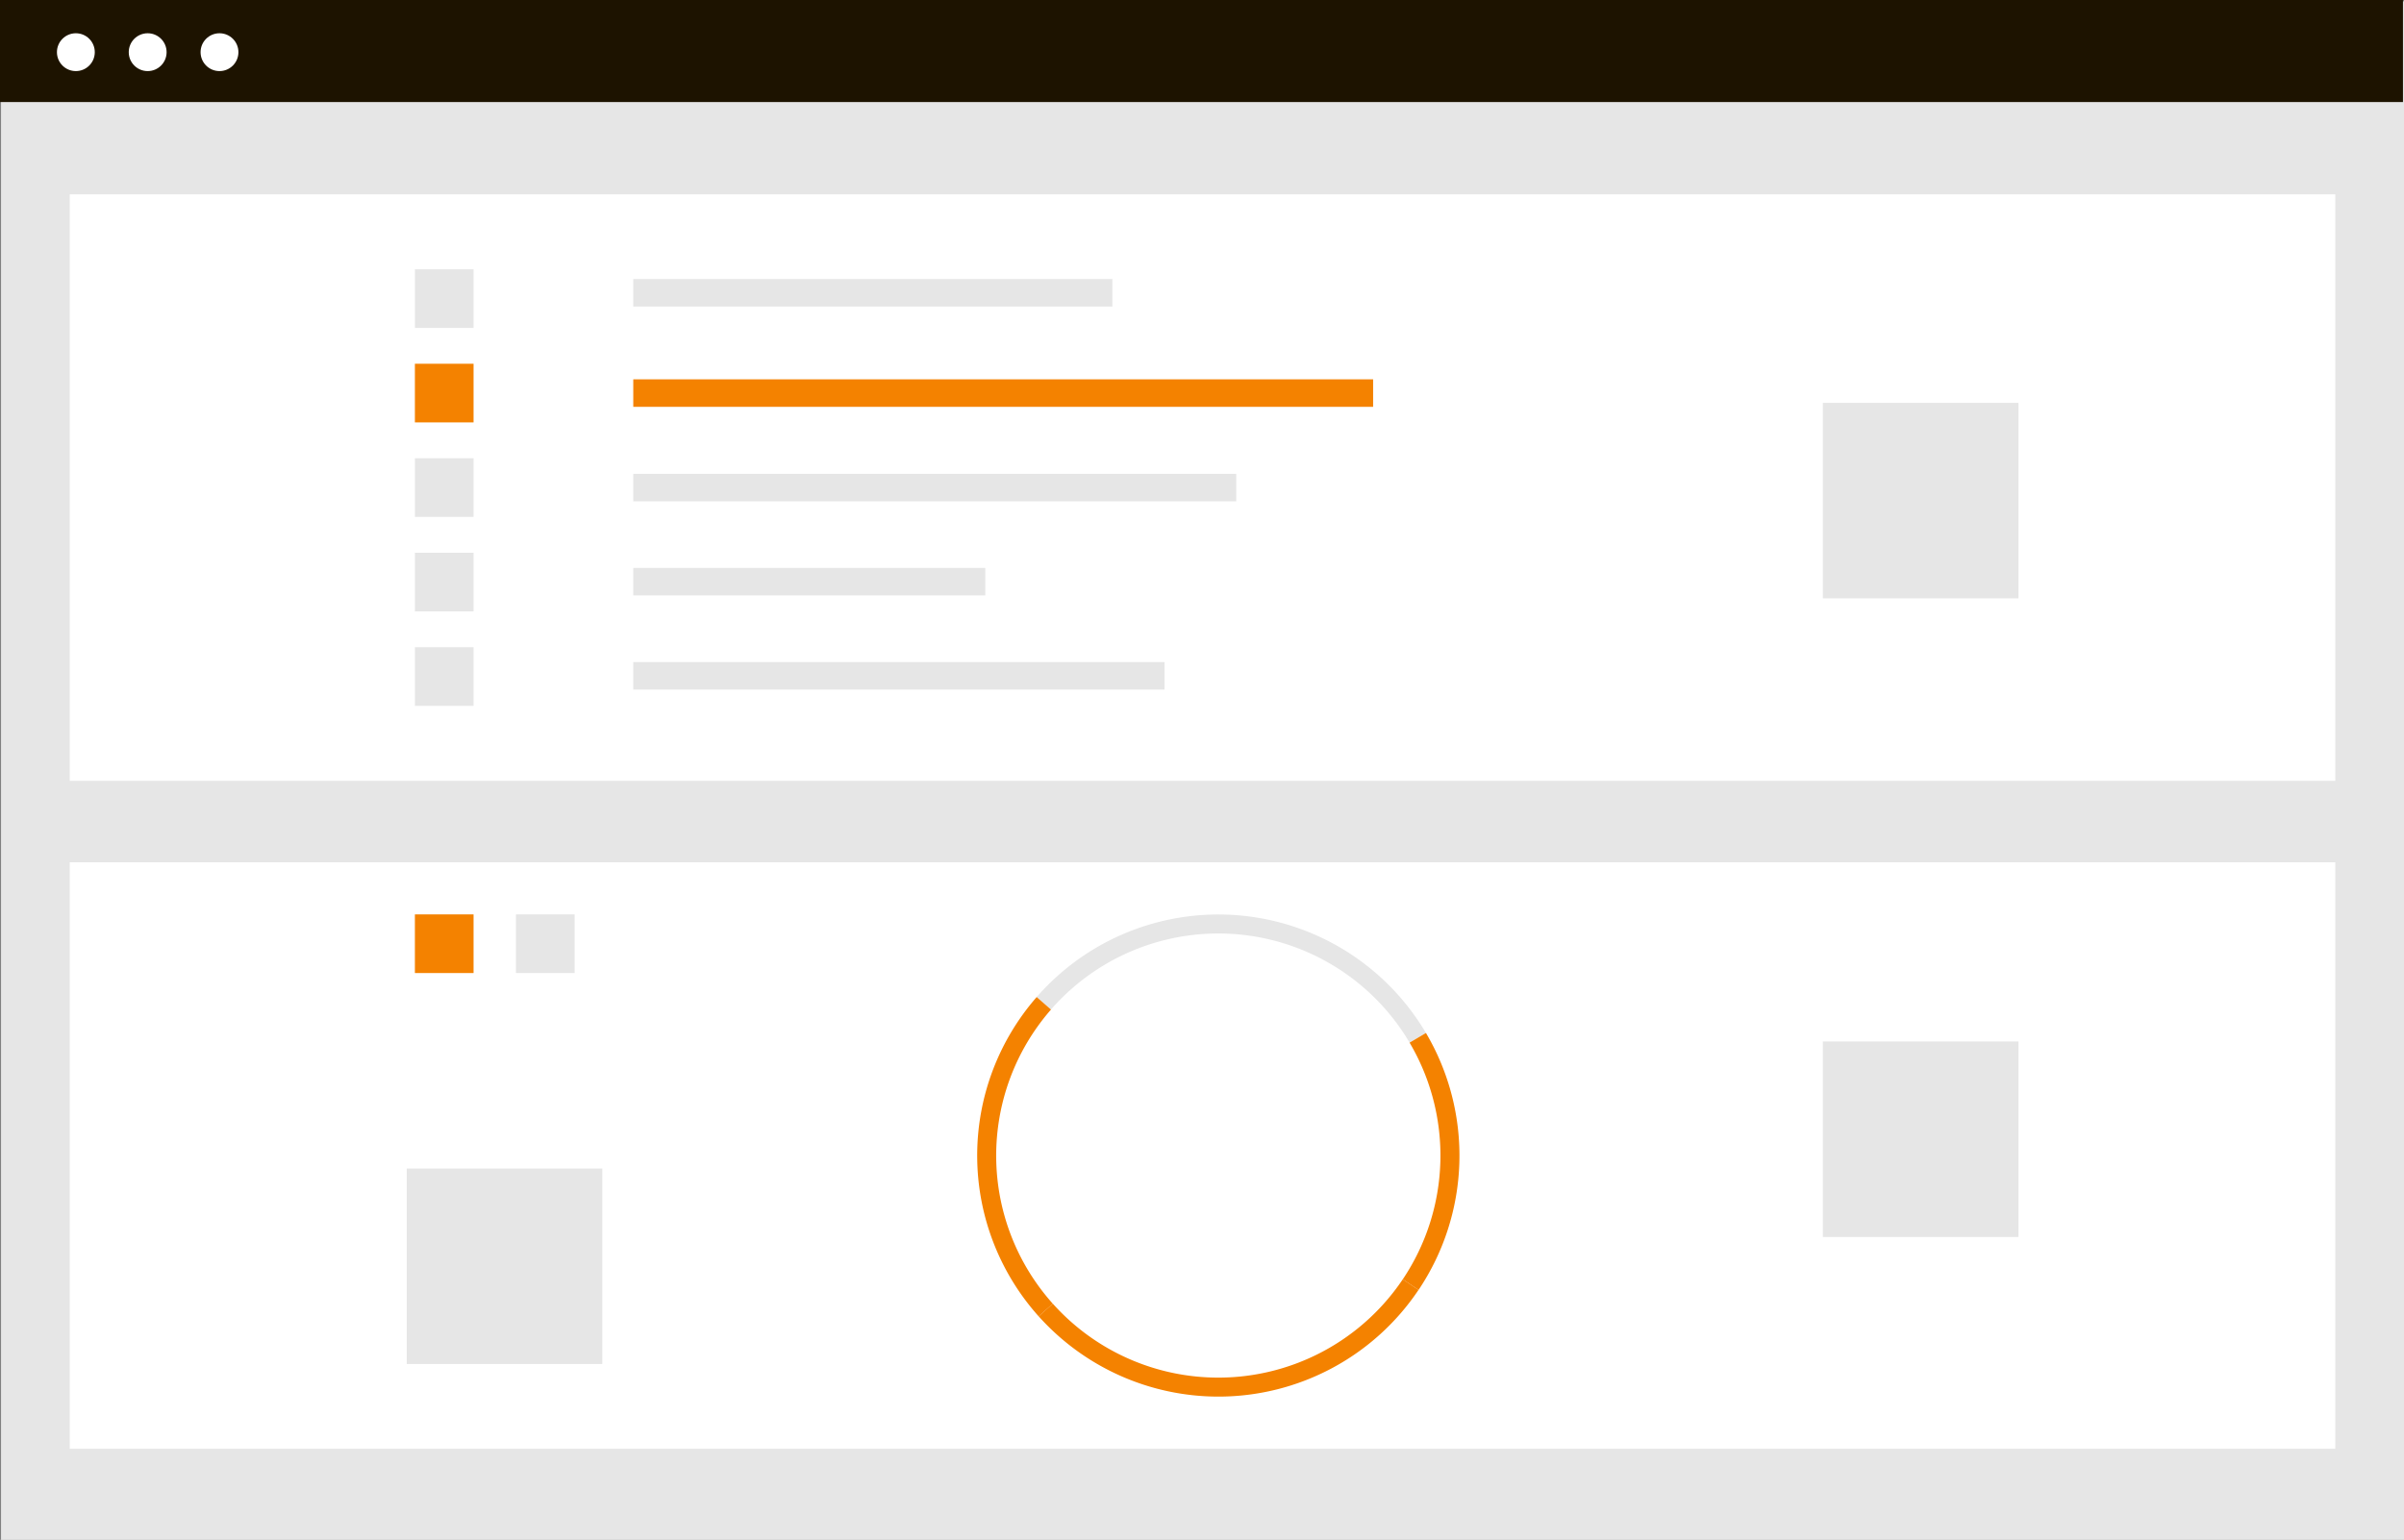
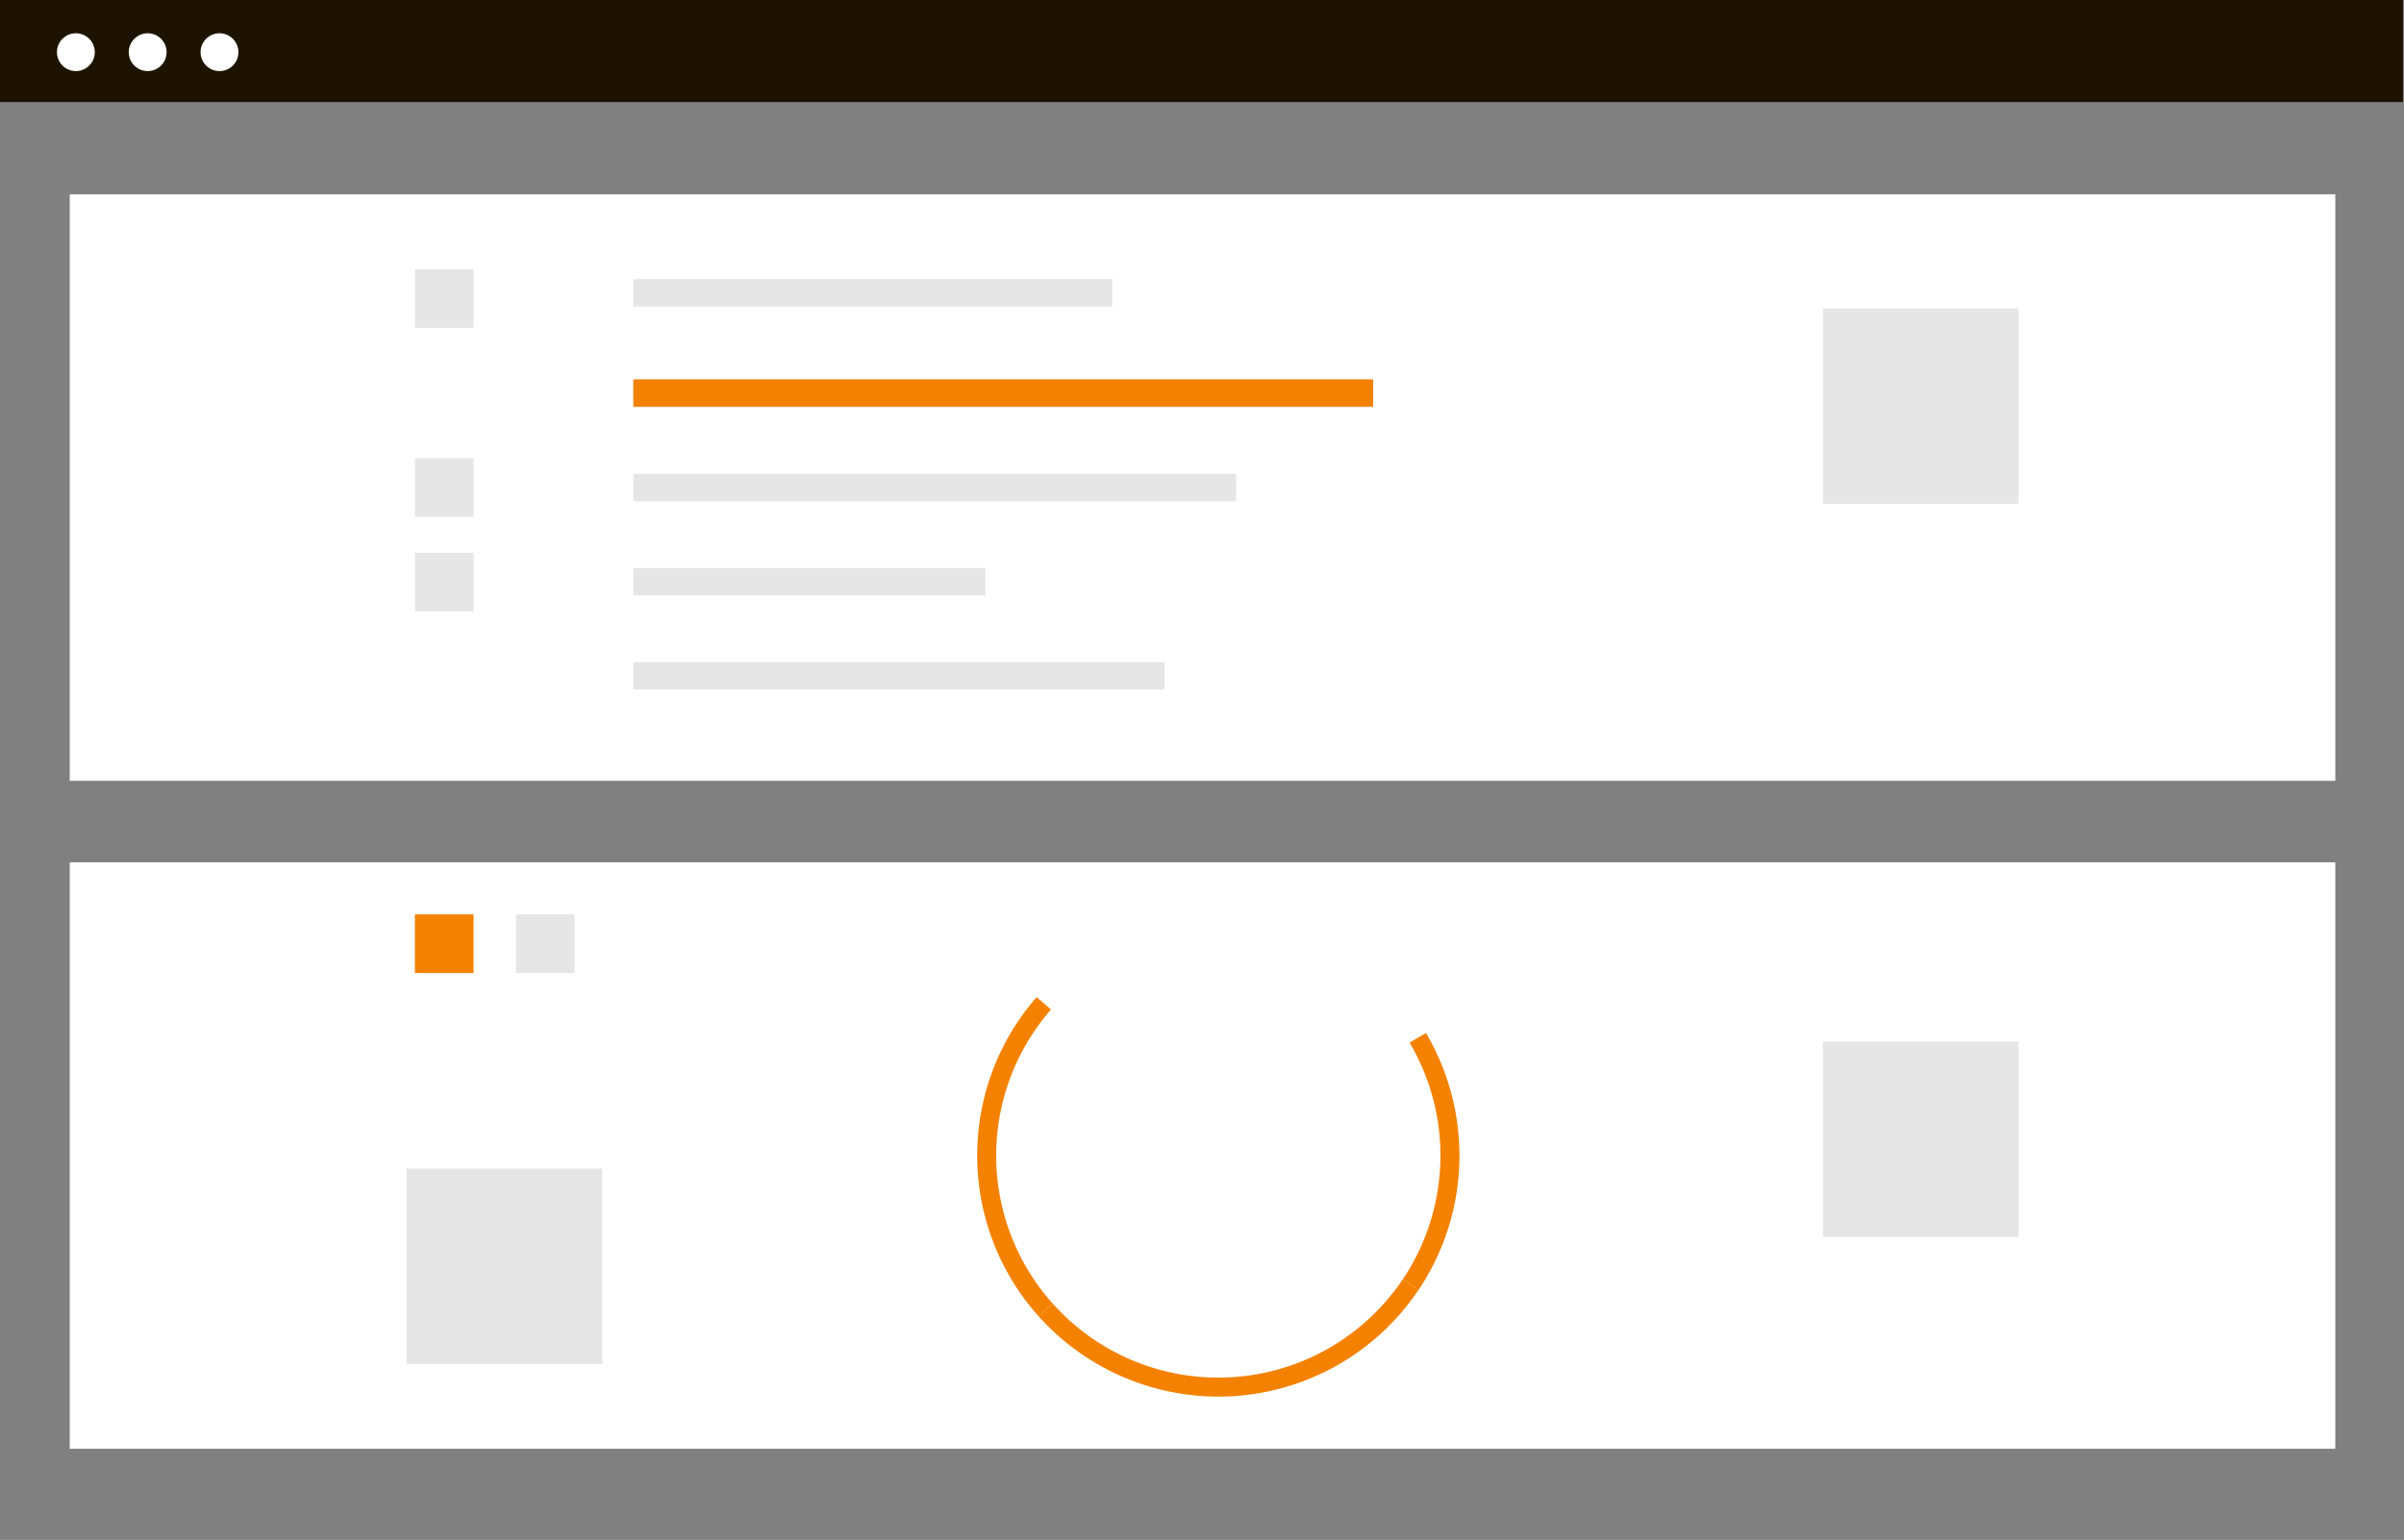
<svg xmlns="http://www.w3.org/2000/svg" width="190.965" height="122.358" viewBox="0 0 190.965 122.358">
  <rect x="0" y="0" width="190.965" height="122.358" fill="#808080" stroke="none" />
-   <path fill="#e6e6e6" d="M.082.108h190.883v122.25H.082z" />
  <path fill="#fff" d="M5.54 15.441h179.967v46.603H5.54z" />
  <path fill="#e6e6e6" d="M50.305 22.173h38.059v2.185H50.305z" />
  <path fill="#f48200" d="M50.305 30.142h58.771v2.185H50.305z" />
  <path fill="#e6e6e6" d="M50.305 37.651h47.897v2.185H50.305zm0 7.479h27.962v2.185H50.305zm0 7.48h42.201v2.185H50.305zM32.958 21.396h4.66v4.66h-4.66z" />
-   <path fill="#f48200" d="M32.958 28.904h4.66v4.66h-4.66z" />
-   <path fill="#e6e6e6" d="M32.958 36.413h4.66v4.66h-4.66zm0 7.508h4.66v4.66h-4.66zm0 7.508h4.66v4.66h-4.66zm111.847-19.418h15.534v15.534h-15.534z" />
+   <path fill="#e6e6e6" d="M32.958 36.413h4.66v4.66h-4.66zm0 7.508h4.66v4.66h-4.66zh4.66v4.66h-4.66zm111.847-19.418h15.534v15.534h-15.534z" />
  <path fill="#fff" d="M5.54 68.517h179.967v46.603H5.54z" />
  <path fill="#e6e6e6" d="M40.984 72.659h4.66v4.66h-4.66z" />
  <path fill="#f48200" d="M32.958 72.659h4.66v4.66h-4.66z" />
-   <path d="M111.974 82.849a17.647 17.647 0 00-28.488-2.632l-1.136-.992a19.152 19.152 0 0130.921 2.856z" fill="#e6e6e6" />
  <path d="M112.684 102.498l-1.252-.842a17.656 17.656 0 00.541-18.806l1.3-.768a19.164 19.164 0 01-.587 20.416zm-30.176 2.101a19.151 19.151 0 01-.157-25.373l1.136.995a17.643 17.643 0 00.145 23.374z" fill="#f48200" />
  <path d="M96.779 110.976a19.184 19.184 0 01-14.271-6.379l1.123-1.006a17.646 17.646 0 0027.8-1.937l1.252.842a19.141 19.141 0 01-15.904 8.48z" fill="#f48200" />
  <path fill="#e6e6e6" d="M144.805 82.757h15.534v15.534h-15.534zM32.311 92.854h15.534v15.534H32.311z" />
  <path fill="#1d1300" d="M0 0h190.883v8.109H0z" />
  <circle cx="1.503" cy="1.503" r="1.503" transform="translate(4.523 2.643)" fill="#fff" />
  <circle cx="1.503" cy="1.503" r="1.503" transform="translate(10.228 2.643)" fill="#fff" />
  <circle cx="1.503" cy="1.503" r="1.503" transform="translate(15.933 2.643)" fill="#fff" />
</svg>